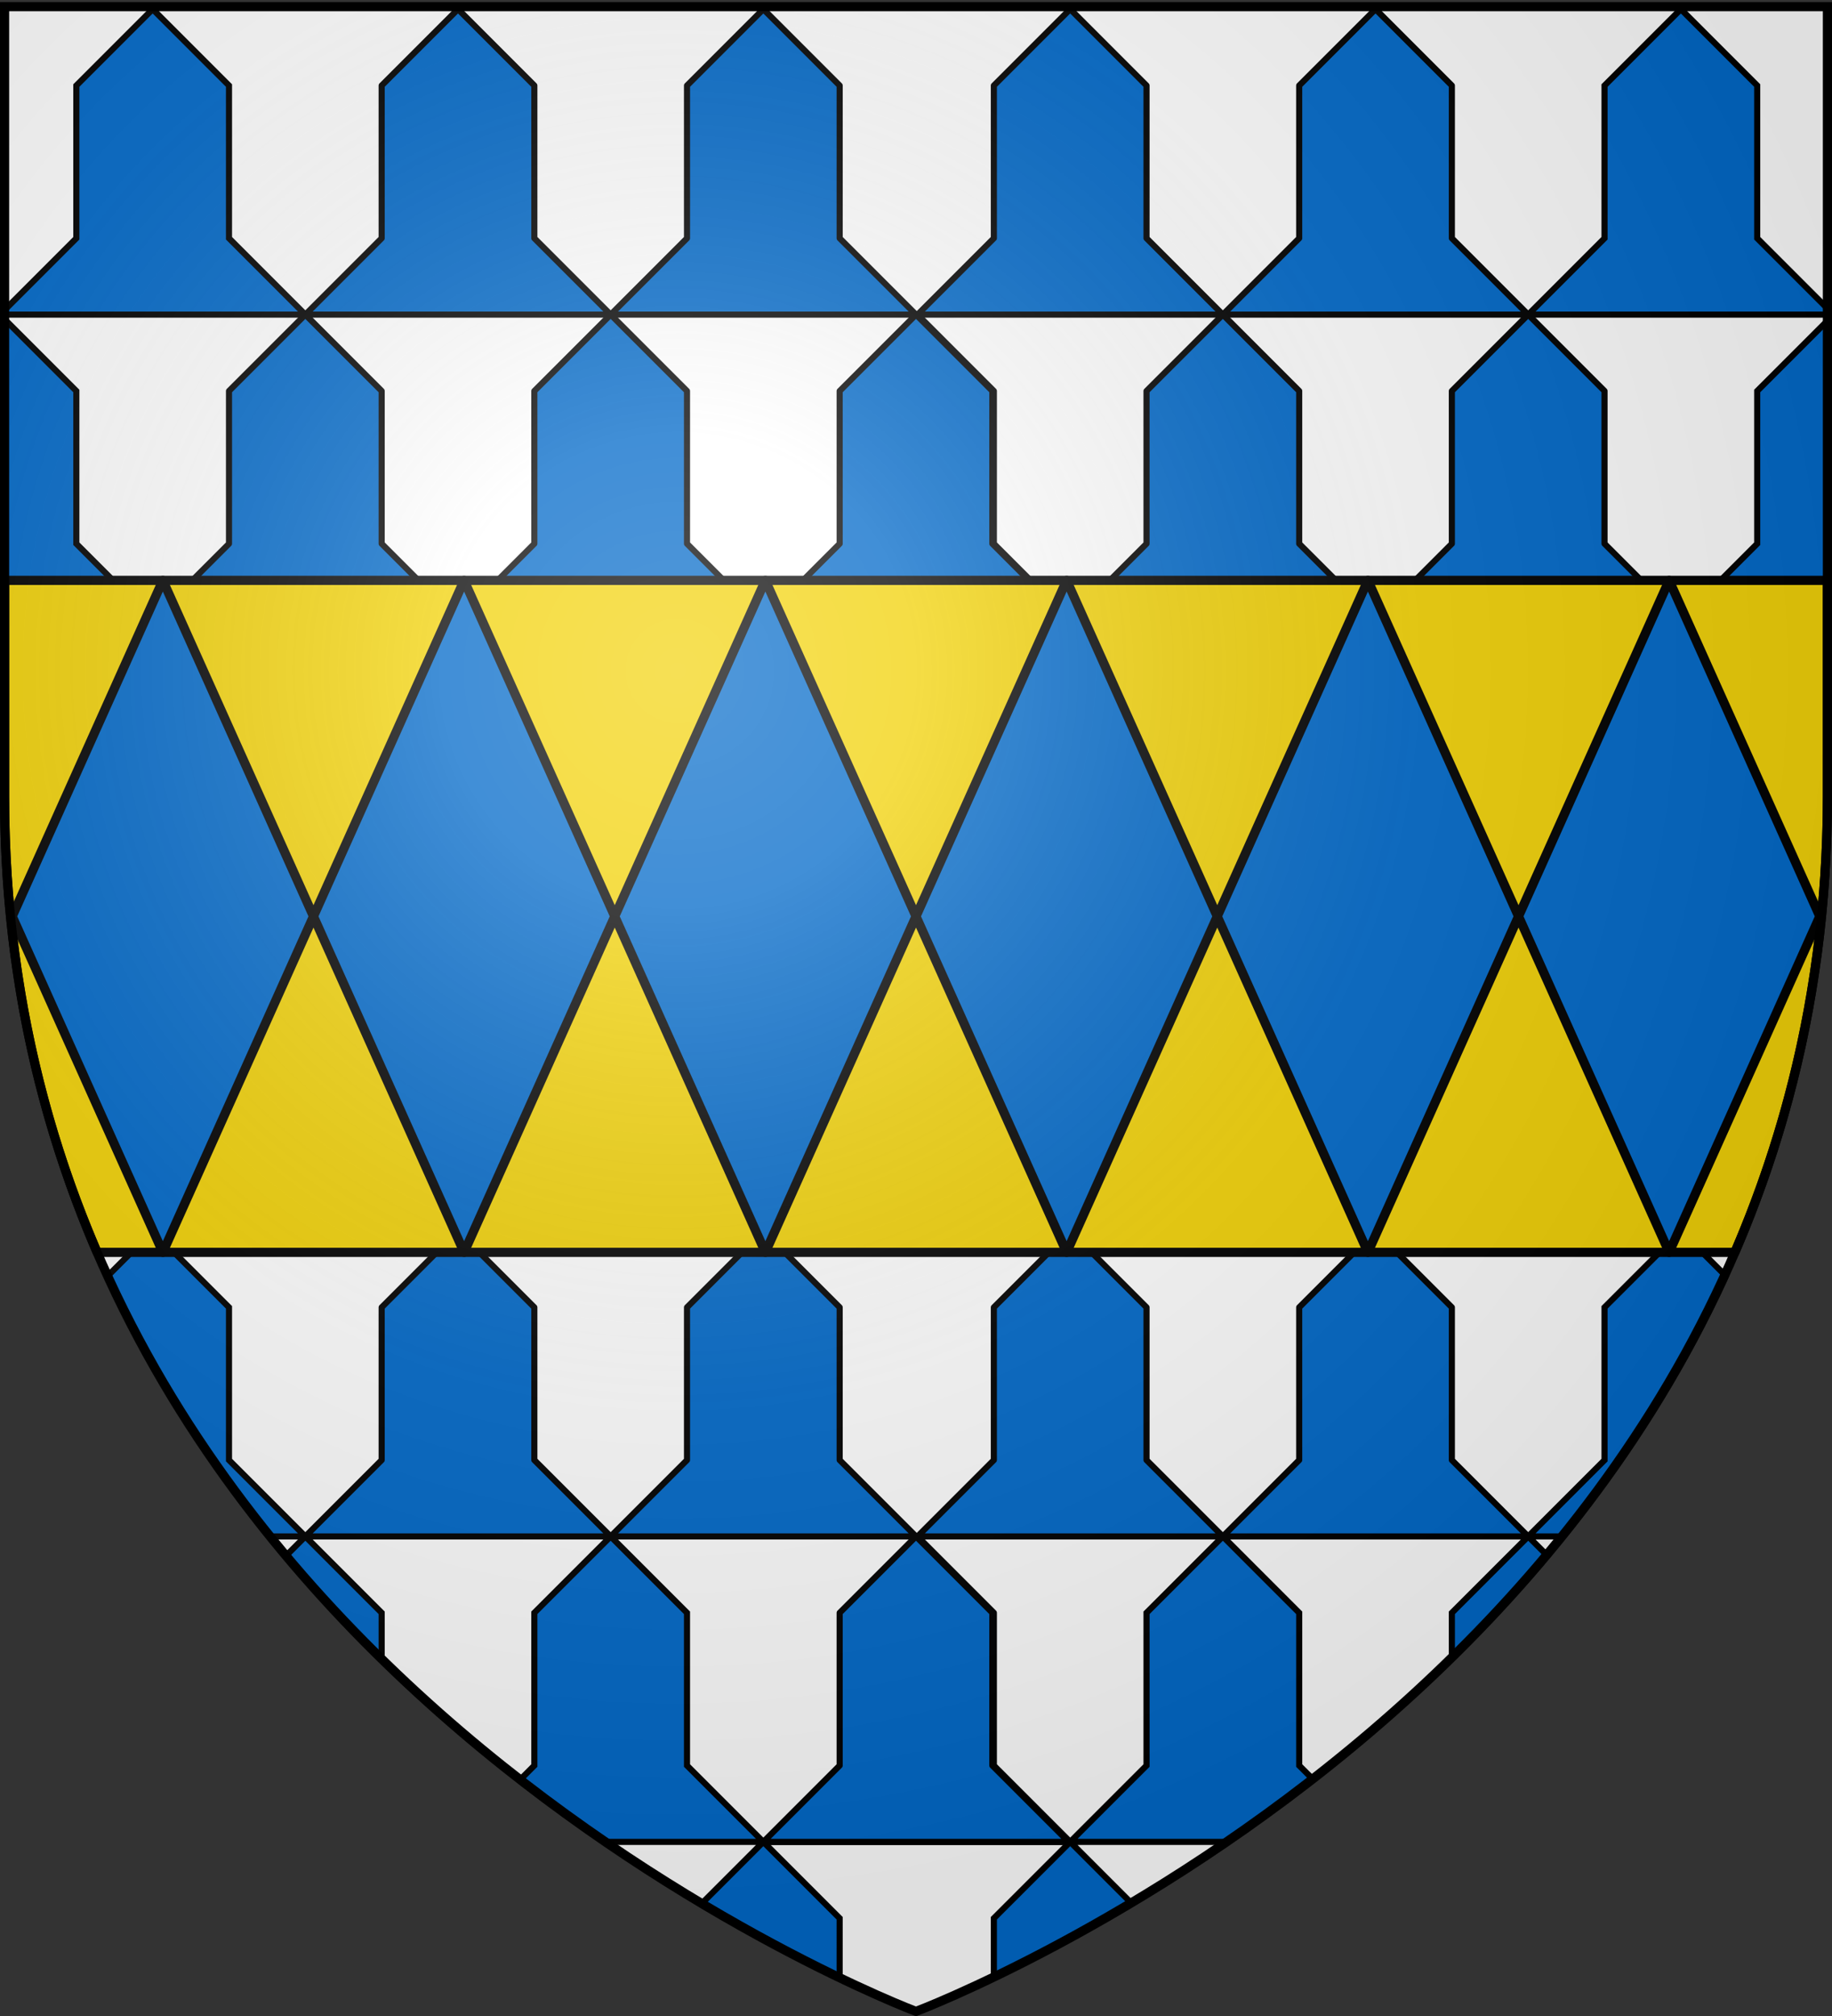
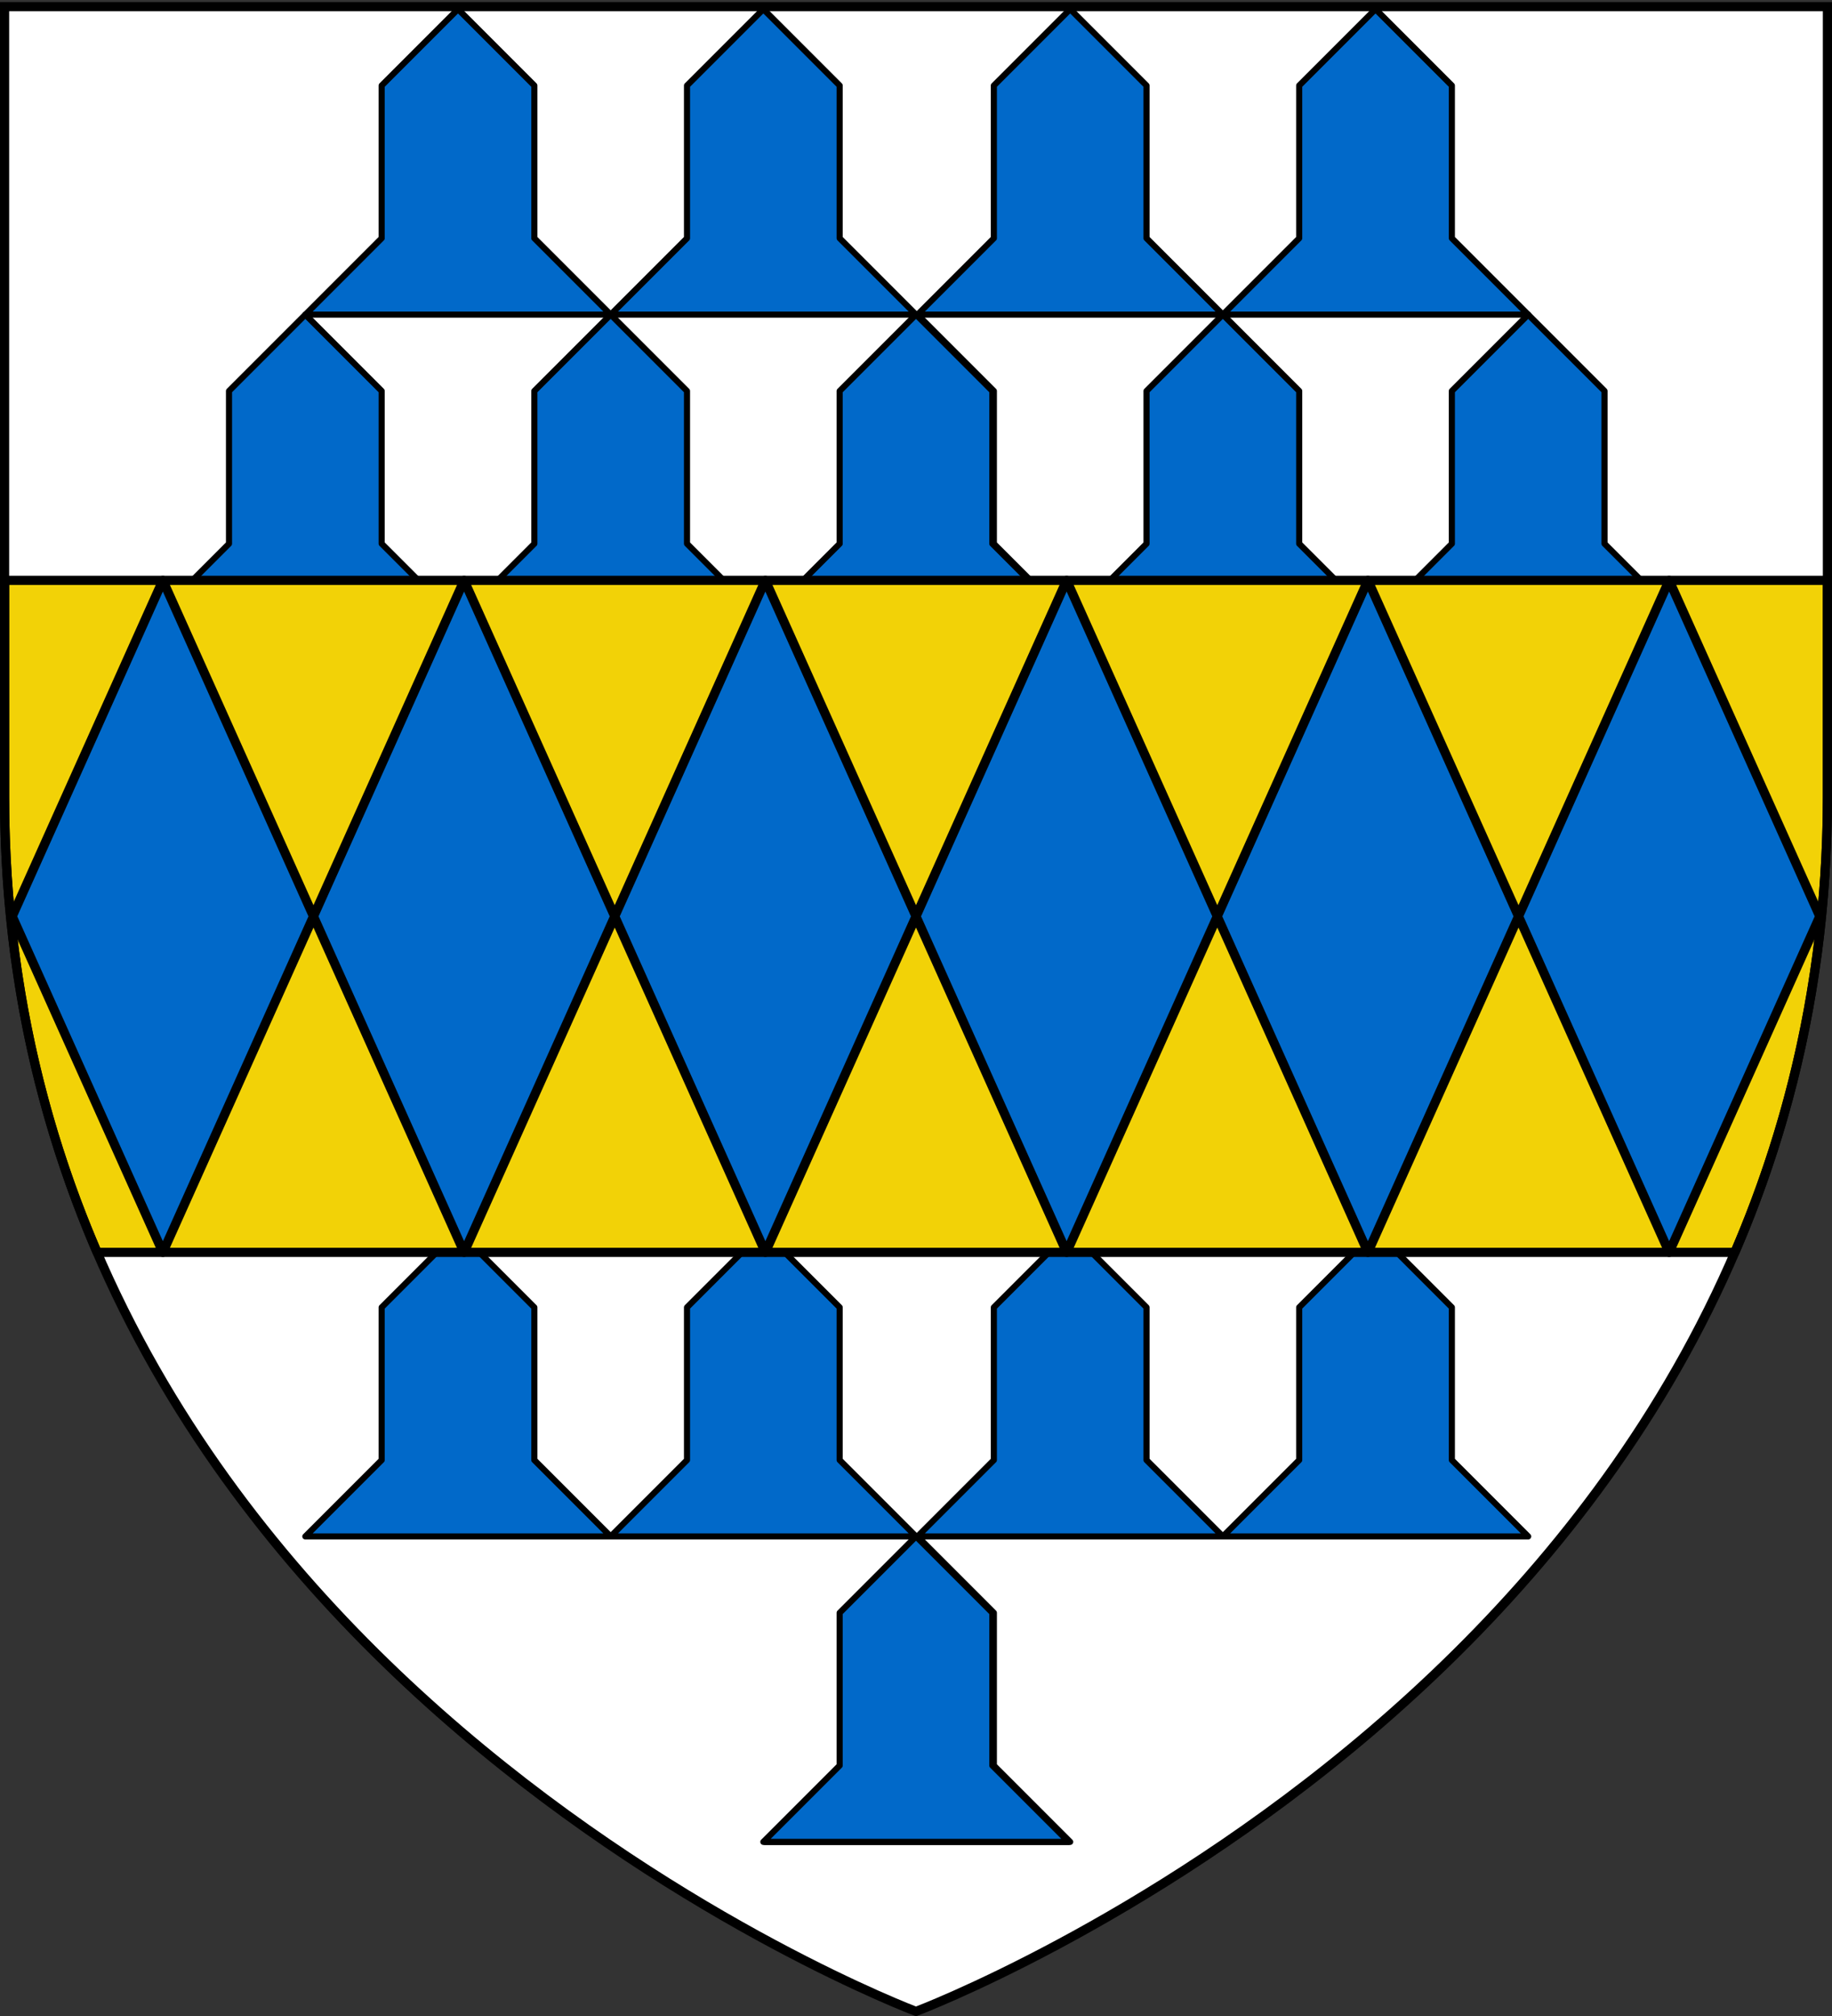
<svg xmlns="http://www.w3.org/2000/svg" xmlns:xlink="http://www.w3.org/1999/xlink" width="600" height="660" version="1.0">
  <rect width="100%" height="100%" fill="#333333" stroke="none" />
  <defs>
    <radialGradient xlink:href="#a" id="f" cx="221.445" cy="226.331" r="300" fx="221.445" fy="226.331" gradientTransform="matrix(1.353 0 0 1.349 -77.63 -85.747)" gradientUnits="userSpaceOnUse" />
    <linearGradient id="a">
      <stop offset="0" style="stop-color:#fff;stop-opacity:.314" />
      <stop offset=".19" style="stop-color:#fff;stop-opacity:.251" />
      <stop offset=".6" style="stop-color:#6b6b6b;stop-opacity:.125" />
      <stop offset="1" style="stop-color:#000;stop-opacity:.125" />
    </linearGradient>
  </defs>
  <g style="display:inline">
    <path d="M300 658.5s298.5-112.32 298.5-397.772V2.176H1.5v258.552C1.5 546.18 300 658.5 300 658.5" style="fill:#fff;fill-opacity:1;fill-rule:evenodd;stroke:none;stroke-width:1px;stroke-linecap:butt;stroke-linejoin:miter;stroke-opacity:1" />
    <use xlink:href="#b" width="600" height="660" transform="matrix(-1 0 0 1 600.5 0)" />
    <g id="b">
-       <path d="M50 3 25 28v50L1.876 101.124 1.772 103H100L75 78V28zM1.5 104.5V203H50l-25-25v-50zM50 403l-14.75 14.75C49.842 449.6 68.229 477.952 88.469 503H100l-25-25v-50zm50 100-6.344 6.344c10.109 12.049 20.642 23.269 31.344 33.75V528zm100 0-25 25v50l-4.625 4.625A575 575 0 0 0 198.25 603H250l-25-25v-50zm50 100-20.187 20.188c17.712 10.558 33.205 18.536 45.187 24.28V628z" style="fill:#0169c9;fill-rule:evenodd;stroke:#000;stroke-width:2;stroke-linecap:butt;stroke-linejoin:miter;stroke-miterlimit:4;stroke-dasharray:none;stroke-opacity:1" />
      <path id="c" d="m100 503 25-25v-50l25-25 25 25v50l25 25z" style="fill:#0169c9;fill-rule:evenodd;stroke:#000;stroke-width:2;stroke-linecap:butt;stroke-linejoin:round;stroke-miterlimit:4;stroke-dasharray:none;stroke-opacity:1" />
      <g id="d">
        <use xlink:href="#c" width="600" height="660" transform="translate(150 100)" />
        <use xlink:href="#c" width="600" height="660" transform="translate(100)" />
      </g>
      <use xlink:href="#d" width="600" height="660" transform="translate(-100 -400)" />
      <use xlink:href="#d" width="600" height="660" transform="translate(0 -400)" />
      <use xlink:href="#d" width="600" height="660" transform="translate(-150 -300)" />
    </g>
    <path d="M1.5 190v70.719c0 56.35 11.64 105.957 30.313 149.281h536.375c18.672-43.324 30.312-92.93 30.312-149.281V190z" style="opacity:1;fill:#f2d207;fill-opacity:1;fill-rule:evenodd;stroke:#000;stroke-width:3;stroke-linecap:round;stroke-linejoin:round;stroke-miterlimit:4;stroke-dasharray:none;stroke-dashoffset:0;stroke-opacity:1" />
    <path id="e" d="M53.333 190 4 300l49.333 110 49.334-110zm49.334 110L152 410l49.333-110L152 190zm98.666 0 49.334 110L300 300l-49.333-110z" style="fill:#0169c9;fill-opacity:1;fill-rule:evenodd;stroke:#000;stroke-width:3;stroke-linecap:butt;stroke-linejoin:round;stroke-miterlimit:4;stroke-dasharray:none;stroke-opacity:1" />
    <use xlink:href="#e" width="600" height="660" transform="translate(296)" />
  </g>
-   <path d="M300 658.5s298.5-112.32 298.5-397.772V2.176H1.5v258.552C1.5 546.18 300 658.5 300 658.5" style="opacity:1;fill:url(#f);fill-opacity:1;fill-rule:evenodd;stroke:none;stroke-width:1px;stroke-linecap:butt;stroke-linejoin:miter;stroke-opacity:1" />
  <path d="M300 658.5S1.5 546.18 1.5 260.728V2.176h597v258.552C598.5 546.18 300 658.5 300 658.5z" style="opacity:1;fill:none;fill-opacity:1;fill-rule:evenodd;stroke:#000;stroke-width:3;stroke-linecap:butt;stroke-linejoin:miter;stroke-miterlimit:4;stroke-dasharray:none;stroke-opacity:1" />
</svg>